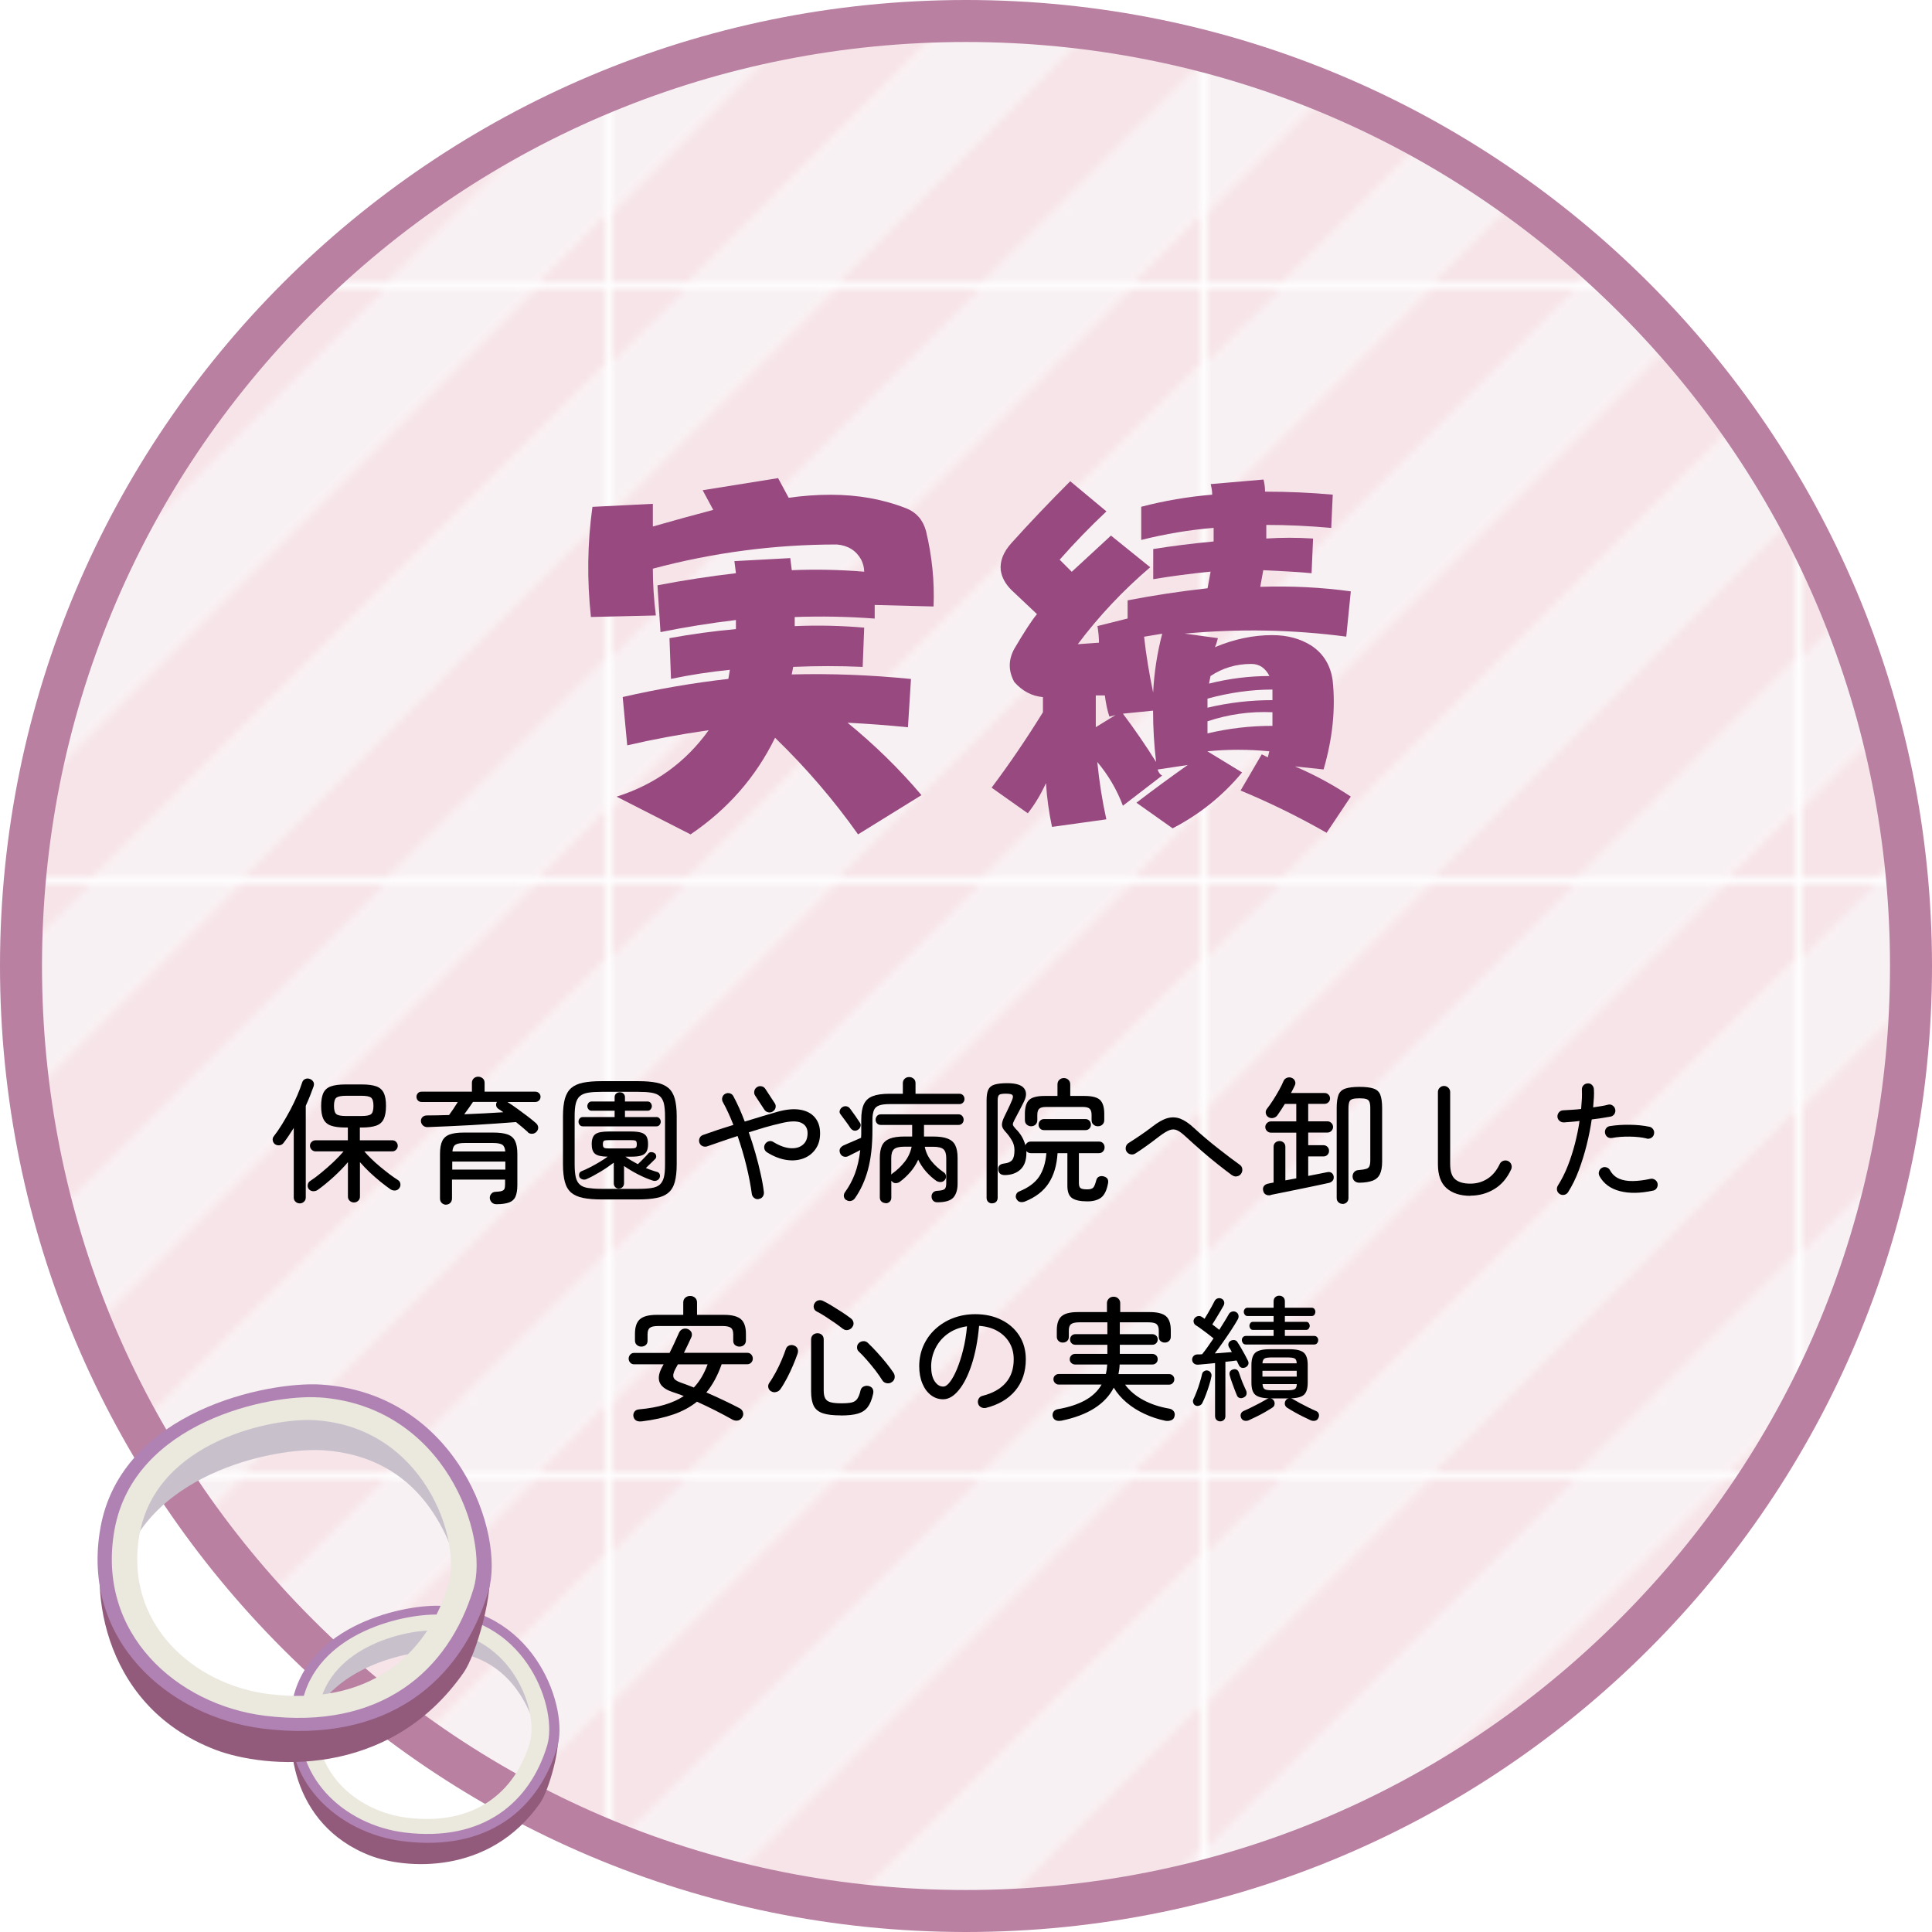
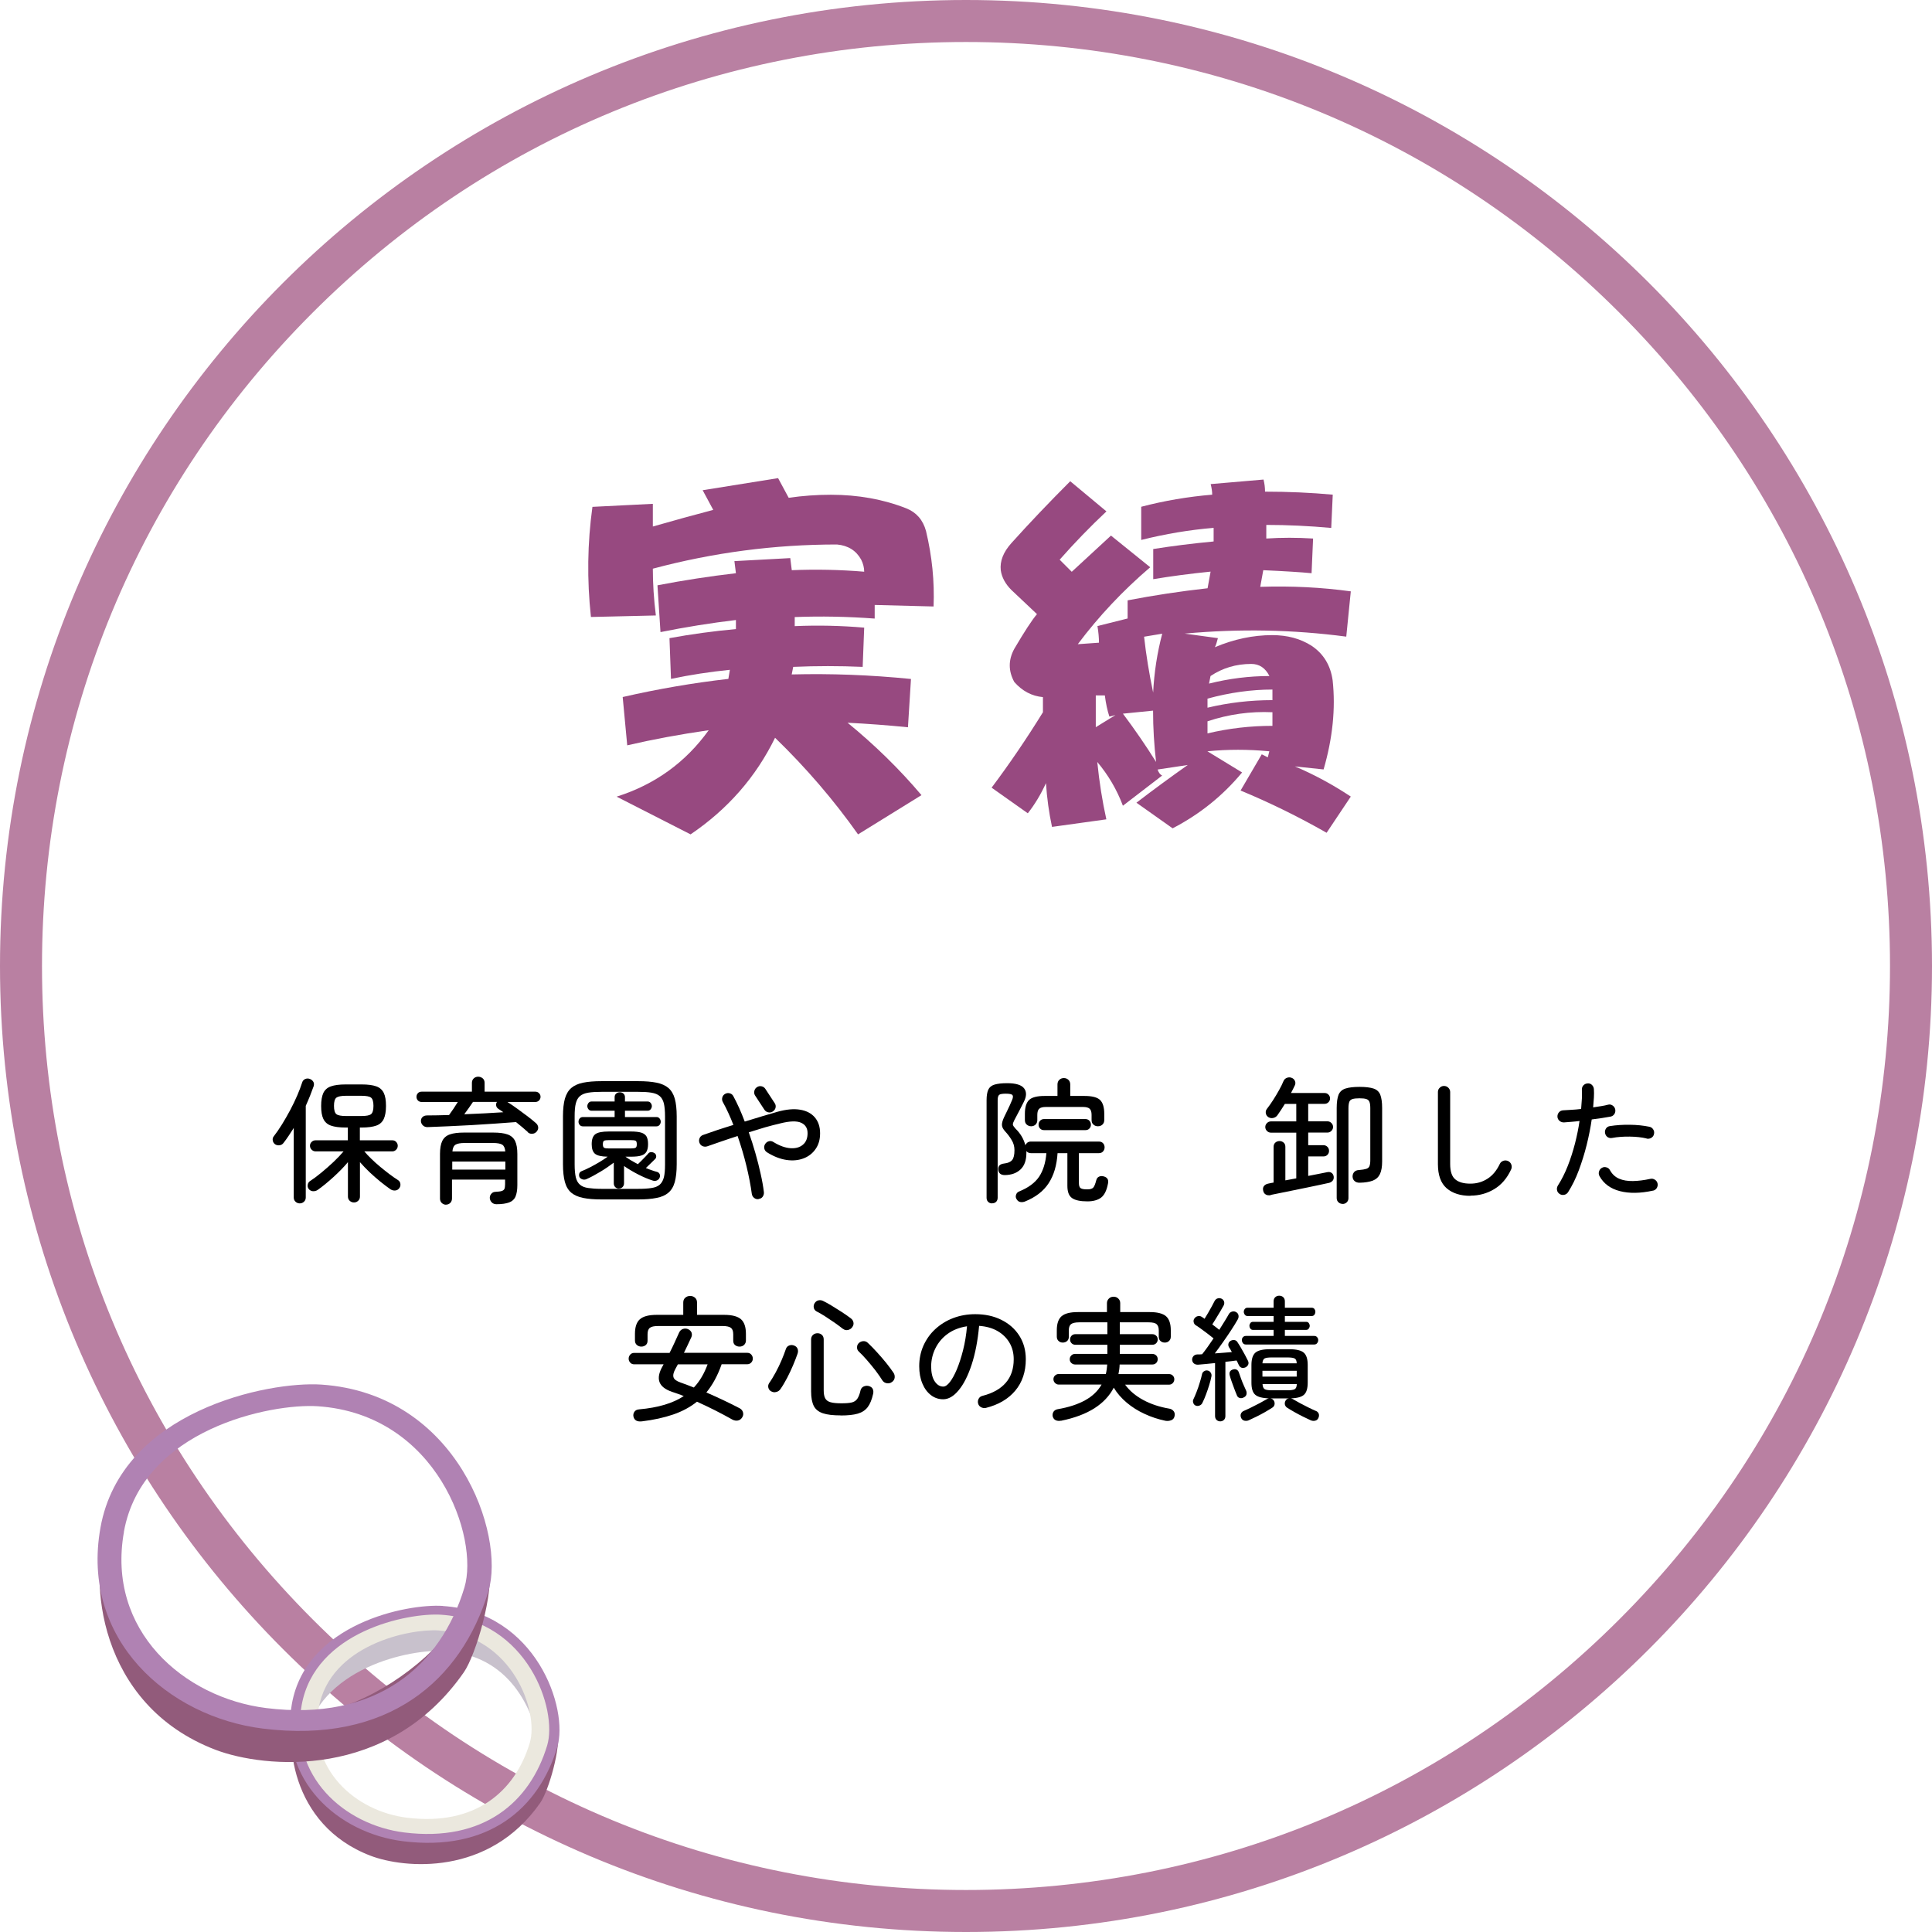
<svg xmlns="http://www.w3.org/2000/svg" id="_レイヤー_2" width="230" height="230" viewBox="0 0 230 230">
  <defs>
    <style>.cls-1{fill:#ebe8de;}.cls-2{fill:#974980;}.cls-3{fill:#fff;}.cls-4{fill:#925b7b;}.cls-5{fill:#eec9d1;}.cls-6{fill:#c8c1cc;}.cls-7{fill:url(#_新規パターンスウォッチ12);opacity:.5;}.cls-8{fill:#b980a2;}.cls-9{fill:none;}.cls-10{fill:#b082b3;}.cls-11{fill:#f2e4e8;}</style>
    <pattern id="_新規パターンスウォッチ12" x="0" y="0" width="76.38" height="76.38" patternTransform="translate(-1414.72 -3224.17) scale(.92)" patternUnits="userSpaceOnUse" viewBox="0 0 76.38 76.38">
      <g>
        <rect class="cls-9" width="76.38" height="76.38" />
        <g>
          <polygon class="cls-11" points="-29.27 57.9 -38.81 48.36 48.36 -38.82 57.91 -29.27 -29.27 57.9" />
          <polygon class="cls-11" points="-10.17 77 -19.72 67.45 67.46 -19.73 77.01 -10.18 -10.17 77" />
          <polygon class="cls-11" points="8.92 96.1 -.63 86.55 86.56 -.63 96.1 8.92 8.92 96.1" />
          <polygon class="cls-11" points="28.01 115.19 18.47 105.64 105.65 18.46 115.2 28.01 28.01 115.19" />
        </g>
        <g>
          <polygon class="cls-5" points="-38.81 48.36 -48.36 38.81 38.82 -48.37 48.36 -38.82 -38.81 48.36" />
          <polygon class="cls-5" points="-19.72 67.45 -29.27 57.9 57.91 -29.27 67.46 -19.73 -19.72 67.45" />
          <polygon class="cls-5" points="-.63 86.55 -10.17 77 77.01 -10.18 86.56 -.63 -.63 86.55" />
          <polygon class="cls-5" points="18.47 105.64 8.92 96.1 96.1 8.92 105.65 18.46 18.47 105.64" />
          <polygon class="cls-5" points="37.56 124.74 28.01 115.19 115.2 28.01 124.74 37.56 37.56 124.74" />
        </g>
      </g>
    </pattern>
  </defs>
  <g id="_コンテンツ">
    <g>
      <g>
        <circle class="cls-3" cx="115" cy="115" r="115" />
        <g>
-           <circle class="cls-7" cx="115" cy="115" r="112.5" />
          <path class="cls-8" d="M115,5c29.38,0,57.01,11.44,77.78,32.22,20.78,20.78,32.22,48.4,32.22,77.78s-11.44,57.01-32.22,77.78c-20.78,20.78-48.4,32.22-77.78,32.22s-57.01-11.44-77.78-32.22S5,144.38,5,115,16.44,57.99,37.22,37.22C57.99,16.44,85.62,5,115,5M115,0C51.49,0,0,51.49,0,115s51.49,115,115,115,115-51.49,115-115S178.51,0,115,0h0Z" />
        </g>
      </g>
      <g>
        <g>
          <path d="M35.68,143.26c-.19,0-.36-.07-.5-.2-.14-.13-.21-.3-.21-.49v-8.29c-.2,.32-.41,.63-.61,.94-.2,.3-.41,.59-.62,.86-.12,.15-.27,.24-.46,.26-.19,.03-.37-.01-.54-.12-.15-.12-.24-.27-.27-.45-.03-.18,0-.34,.11-.48,.33-.42,.66-.9,1-1.45s.66-1.12,.98-1.71c.31-.59,.59-1.17,.83-1.73,.24-.56,.43-1.06,.57-1.5,.06-.21,.18-.36,.36-.44,.18-.08,.36-.09,.55-.02,.18,.06,.32,.17,.42,.33,.1,.15,.11,.33,.05,.54-.13,.36-.27,.74-.43,1.14-.16,.4-.33,.79-.51,1.2v10.91c0,.2-.07,.37-.21,.5s-.3,.2-.5,.2Zm6.46-.11c-.2,0-.37-.07-.51-.2-.14-.13-.21-.3-.21-.5v-4.1c-.49,.59-1.07,1.18-1.73,1.78-.66,.6-1.29,1.12-1.89,1.54-.17,.11-.36,.15-.56,.14-.2-.02-.37-.11-.5-.28-.11-.16-.14-.33-.1-.52,.04-.19,.14-.33,.29-.42,.41-.27,.86-.6,1.35-1.01s.98-.83,1.45-1.28c.47-.45,.86-.86,1.17-1.23h-3.33c-.18,0-.34-.07-.47-.2-.13-.13-.2-.29-.2-.47s.07-.34,.2-.46c.13-.13,.29-.19,.47-.19h3.84v-1.52h-.27c-.75,0-1.33-.08-1.75-.23-.42-.15-.72-.42-.9-.8-.18-.38-.26-.89-.26-1.54s.09-1.16,.26-1.54c.18-.37,.47-.64,.9-.79,.42-.15,1-.23,1.75-.23h1.92c.75,0,1.33,.08,1.74,.23,.42,.15,.71,.42,.89,.79,.18,.37,.26,.89,.26,1.54s-.09,1.17-.26,1.54c-.18,.38-.47,.65-.89,.8-.42,.15-1,.23-1.74,.23h-.22v1.52h3.86c.18,0,.34,.06,.46,.19s.19,.28,.19,.46-.06,.34-.19,.47-.28,.2-.46,.2h-3.33c.23,.28,.52,.58,.85,.9,.33,.32,.68,.64,1.06,.95,.38,.31,.75,.61,1.11,.88,.36,.27,.69,.5,.98,.68,.16,.1,.26,.24,.29,.43,.03,.19,0,.36-.11,.51-.11,.17-.26,.27-.46,.3-.2,.03-.39-.01-.58-.12-.37-.26-.78-.56-1.22-.92s-.88-.74-1.3-1.14c-.42-.4-.8-.8-1.14-1.19v4.1c0,.2-.07,.37-.21,.5-.14,.13-.3,.2-.5,.2Zm-.94-10.29h1.82c.58,0,.96-.07,1.15-.22,.19-.15,.29-.48,.29-.99s-.1-.83-.29-.98c-.19-.15-.58-.22-1.15-.22h-1.82c-.58,0-.96,.08-1.15,.22-.19,.15-.29,.47-.29,.98s.1,.84,.29,.99c.19,.15,.58,.22,1.15,.22Z" />
          <path d="M62.85,134.78c-.38-.35-.86-.75-1.42-1.2-.73,.05-1.54,.11-2.45,.18-.91,.06-1.84,.12-2.81,.18-.97,.05-1.9,.1-2.82,.14-.91,.04-1.74,.07-2.47,.1-.2,0-.38-.06-.52-.19-.14-.13-.23-.29-.25-.5-.01-.2,.05-.37,.18-.5,.13-.13,.32-.2,.55-.2,.79,0,1.66-.02,2.62-.05,.17-.23,.35-.49,.54-.77,.19-.28,.35-.54,.5-.78h-4.29c-.19,0-.34-.06-.46-.18-.11-.12-.17-.27-.17-.44s.06-.31,.17-.43c.11-.12,.26-.18,.46-.18h5.97v-1.04c0-.22,.07-.4,.22-.54s.33-.2,.53-.2,.39,.07,.54,.2c.15,.13,.22,.31,.22,.54v1.04h6.03c.18,0,.33,.06,.45,.18,.12,.12,.18,.26,.18,.43s-.06,.32-.18,.44c-.12,.12-.27,.18-.45,.18h-3.31c.37,.23,.77,.51,1.2,.82,.43,.31,.84,.61,1.23,.91,.39,.3,.72,.57,.98,.8,.15,.14,.23,.3,.25,.48,.02,.18-.05,.35-.18,.51-.14,.16-.31,.25-.52,.26-.21,.02-.39-.04-.54-.18Zm-9.73,8.64c-.2,0-.38-.07-.52-.2-.14-.13-.22-.31-.22-.54v-5.3c0-.66,.09-1.18,.27-1.55,.18-.37,.48-.63,.9-.78,.42-.15,.99-.22,1.7-.22h3.47c.71,0,1.28,.07,1.7,.22,.42,.15,.72,.41,.9,.78,.18,.37,.27,.89,.27,1.55v3.71c0,.58-.08,1.03-.22,1.36s-.4,.57-.76,.7-.86,.21-1.5,.21c-.23,0-.42-.07-.56-.21s-.22-.31-.24-.51c-.01-.18,.04-.35,.16-.5s.27-.24,.46-.25c.36-.02,.63-.05,.79-.1s.27-.13,.33-.25c.05-.12,.08-.31,.08-.55v-.56h-6.32v2.24c0,.22-.07,.4-.21,.54-.14,.13-.31,.2-.51,.2Zm.72-4.18h6.32v-.96h-6.32v.96Zm.02-2.16h6.29c-.03-.41-.15-.67-.36-.81-.21-.13-.57-.2-1.1-.2h-3.36c-.52,0-.89,.07-1.1,.2-.21,.13-.34,.4-.37,.81Zm1.41-4.43c.82-.03,1.63-.07,2.43-.11,.8-.04,1.54-.09,2.22-.13-.11-.07-.21-.15-.31-.22-.1-.07-.2-.13-.28-.18-.15-.11-.24-.24-.26-.39-.03-.15,0-.3,.09-.44h-2.85c-.14,.21-.3,.45-.49,.71-.19,.26-.37,.51-.55,.76Z" />
          <path d="M71.6,142.79c-.86,0-1.59-.06-2.18-.18-.59-.12-1.06-.33-1.41-.62-.35-.3-.61-.72-.76-1.27-.15-.55-.23-1.26-.23-2.12v-5.7c0-.86,.08-1.57,.23-2.11,.16-.54,.41-.97,.76-1.27,.35-.3,.82-.51,1.41-.63,.59-.12,1.31-.18,2.18-.18h4.38c.86,0,1.59,.06,2.18,.18,.59,.12,1.06,.33,1.41,.63,.35,.3,.61,.73,.76,1.27s.23,1.25,.23,2.11v5.7c0,.86-.08,1.57-.23,2.12s-.41,.97-.76,1.27c-.35,.3-.82,.51-1.41,.62-.59,.12-1.31,.18-2.18,.18h-4.38Zm0-1.26h4.38c.63,0,1.15-.03,1.57-.1,.42-.06,.74-.19,.98-.39,.23-.2,.4-.49,.5-.87,.1-.38,.14-.9,.14-1.54v-5.74c0-.64-.05-1.15-.14-1.54-.1-.38-.26-.67-.5-.87-.23-.2-.56-.33-.98-.4-.42-.07-.94-.1-1.57-.1h-4.38c-.63,0-1.15,.03-1.57,.1s-.74,.2-.98,.4c-.24,.2-.4,.49-.5,.87-.1,.38-.14,.9-.14,1.54v5.74c0,.64,.05,1.15,.14,1.54,.1,.38,.26,.67,.5,.87,.23,.2,.56,.33,.98,.39s.94,.1,1.57,.1Zm-2.21-7.44c-.16,0-.29-.06-.38-.17-.09-.11-.14-.24-.14-.38,0-.15,.05-.28,.14-.39,.09-.11,.22-.17,.38-.17h3.78v-.75h-2.75c-.15,0-.27-.06-.36-.17-.09-.11-.14-.24-.14-.38s.05-.26,.14-.38c.09-.11,.21-.17,.36-.17h2.75v-.51c0-.18,.06-.33,.18-.43,.12-.11,.27-.16,.44-.16s.31,.05,.43,.16c.12,.11,.18,.25,.18,.43v.51h2.7c.15,0,.27,.06,.36,.17,.09,.11,.14,.24,.14,.38s-.05,.26-.14,.38c-.09,.11-.21,.17-.36,.17h-2.7v.75h3.76c.15,0,.27,.06,.36,.17,.09,.11,.14,.24,.14,.39,0,.14-.05,.26-.14,.38-.09,.11-.21,.17-.36,.17h-8.77Zm4.29,7.41c-.17,0-.32-.06-.43-.17s-.18-.26-.18-.46v-2.46c-.47,.36-1.01,.73-1.61,1.09-.6,.36-1.15,.66-1.66,.88-.15,.06-.3,.07-.46,.02-.16-.05-.28-.14-.35-.26-.06-.14-.07-.28-.03-.42,.04-.14,.14-.24,.29-.3,.3-.12,.63-.27,1-.46,.37-.19,.73-.39,1.1-.61,.36-.22,.69-.43,.99-.65-.75-.01-1.25-.13-1.51-.35s-.39-.6-.39-1.14c0-.57,.14-.96,.42-1.18,.28-.22,.83-.33,1.64-.33h2.58c.55,0,.98,.05,1.27,.14,.29,.09,.5,.25,.62,.46,.12,.22,.18,.52,.18,.9s-.06,.67-.18,.89c-.12,.22-.32,.38-.62,.47-.29,.1-.72,.14-1.27,.14h-.62c.21,.16,.45,.31,.7,.46s.52,.29,.78,.43c.13-.12,.27-.26,.43-.42s.31-.31,.45-.46,.25-.26,.32-.34c.08-.13,.2-.2,.34-.21,.14-.01,.28,.02,.41,.1,.12,.06,.19,.17,.22,.3s0,.27-.08,.38c-.14,.14-.32,.31-.54,.53-.22,.21-.42,.41-.6,.58,.23,.1,.46,.18,.69,.26,.22,.08,.44,.15,.64,.2,.15,.04,.25,.13,.31,.26s.06,.27,0,.42c-.06,.16-.17,.27-.33,.34-.15,.06-.31,.07-.47,.02-.57-.18-1.16-.43-1.78-.75-.62-.32-1.17-.65-1.66-.99v2.05c0,.19-.06,.34-.18,.46s-.27,.17-.45,.17Zm-1.18-4.78h2.58c.29,0,.48-.03,.58-.08s.15-.19,.15-.42c0-.23-.05-.38-.15-.42-.1-.05-.3-.07-.58-.07h-2.58c-.29,0-.48,.02-.58,.07-.1,.05-.15,.19-.15,.42s.05,.36,.15,.42,.3,.08,.58,.08Z" />
          <path d="M90.32,142.75c-.2,.03-.38-.01-.54-.14-.16-.12-.25-.29-.28-.49-.13-.98-.34-2.07-.63-3.28-.29-1.21-.65-2.41-1.06-3.6-.66,.21-1.3,.43-1.92,.64-.62,.21-1.18,.41-1.7,.59-.19,.06-.38,.05-.56-.03-.18-.08-.3-.22-.37-.42-.06-.18-.05-.36,.03-.54,.08-.18,.22-.3,.42-.37,.5-.18,1.06-.37,1.68-.58,.62-.2,1.26-.41,1.92-.61-.19-.49-.39-.97-.6-1.42-.21-.46-.43-.9-.66-1.31-.1-.18-.11-.37-.06-.55s.17-.33,.34-.42c.18-.1,.37-.12,.56-.06,.19,.05,.33,.17,.42,.35,.23,.43,.46,.89,.69,1.4s.44,1.04,.66,1.61c.72-.22,1.42-.44,2.1-.64s1.27-.38,1.81-.53c1.05-.29,1.94-.37,2.7-.24s1.33,.44,1.74,.92c.41,.49,.62,1.11,.62,1.88s-.18,1.36-.53,1.87c-.35,.51-.83,.89-1.43,1.12-.6,.23-1.28,.3-2.03,.19-.75-.11-1.53-.41-2.33-.91-.17-.11-.28-.26-.32-.45-.04-.19-.01-.37,.1-.54,.11-.17,.26-.28,.45-.33,.19-.05,.37-.01,.54,.1,.74,.45,1.41,.69,2.03,.73,.62,.04,1.11-.1,1.48-.42,.37-.31,.55-.77,.55-1.37s-.26-1.01-.77-1.24c-.51-.23-1.33-.21-2.45,.07-.57,.13-1.17,.29-1.82,.47-.65,.19-1.3,.39-1.96,.6,.29,.81,.55,1.64,.79,2.48,.24,.84,.45,1.66,.62,2.45,.18,.79,.31,1.52,.39,2.19,.02,.2-.03,.38-.14,.54s-.28,.25-.48,.27Zm1.68-10.43c-.17,.11-.35,.14-.54,.1-.19-.04-.35-.14-.46-.31l-1.1-1.68c-.11-.16-.14-.34-.1-.54,.04-.2,.14-.35,.31-.46,.17-.12,.35-.15,.55-.11,.2,.04,.35,.15,.46,.32l1.1,1.68c.12,.17,.15,.35,.11,.54-.04,.19-.15,.34-.32,.45Z" />
-           <path d="M100.74,142.87c-.17-.12-.26-.27-.28-.45-.02-.18,.03-.35,.14-.5,.48-.66,.87-1.39,1.18-2.2,.3-.81,.51-1.74,.63-2.81-.23,.13-.48,.26-.74,.38l-.67,.34c-.19,.1-.38,.11-.58,.05-.19-.06-.33-.2-.42-.42-.07-.21-.07-.4,.02-.55s.23-.27,.42-.36c.16-.07,.37-.17,.62-.27,.25-.11,.51-.22,.77-.33,.26-.11,.49-.21,.68-.3,0-.15,.02-.3,.02-.45v-1.7c0-.78,.1-1.39,.31-1.84,.21-.45,.55-.77,1.04-.96s1.14-.29,1.98-.29h1.62v-1.25c0-.22,.07-.4,.22-.54s.33-.2,.53-.2,.39,.07,.54,.2,.22,.31,.22,.54v1.25h5.22c.18,0,.33,.06,.44,.18,.11,.12,.17,.27,.17,.44s-.06,.31-.17,.43c-.11,.12-.26,.18-.44,.18h-8.29c-.54,0-.96,.05-1.26,.16-.3,.11-.51,.29-.62,.56s-.18,.65-.18,1.14v1.28c0,1.8-.18,3.36-.53,4.66-.35,1.31-.88,2.45-1.57,3.43-.12,.16-.28,.26-.47,.3-.2,.04-.38,0-.55-.12Zm1.36-8.35c-.17,.1-.33,.11-.49,.06-.16-.06-.28-.16-.38-.31-.14-.22-.33-.49-.56-.8-.23-.31-.44-.58-.61-.82-.12-.15-.14-.31-.08-.47,.06-.17,.17-.3,.32-.39,.17-.1,.34-.12,.5-.08,.17,.04,.31,.14,.42,.3,.18,.25,.38,.52,.6,.83,.22,.31,.4,.58,.54,.8,.11,.15,.13,.31,.07,.49-.06,.18-.17,.31-.34,.39Zm3.31,8.7c-.18,0-.34-.06-.47-.18-.13-.12-.2-.29-.2-.49v-4.69c0-.63,.09-1.13,.27-1.5,.18-.37,.49-.64,.92-.81,.43-.17,1.02-.25,1.75-.25h.91v-1.38h-3.74c-.18,0-.33-.06-.44-.18s-.17-.27-.17-.44,.06-.32,.17-.45c.11-.13,.26-.19,.44-.19h9.26c.18,0,.33,.06,.44,.19,.11,.13,.17,.28,.17,.45s-.06,.32-.17,.44c-.11,.12-.26,.18-.44,.18h-4.11v1.38h1.06c.75,0,1.33,.08,1.76,.25s.73,.43,.91,.81c.18,.37,.27,.87,.27,1.5v3.06c0,.71-.17,1.26-.5,1.64-.34,.38-.97,.57-1.91,.57-.2,0-.37-.06-.49-.18s-.19-.28-.2-.47,.04-.36,.17-.5c.12-.14,.3-.21,.52-.22,.44-.02,.72-.09,.86-.2,.13-.11,.2-.34,.2-.7v-2.99c0-.5-.11-.85-.33-1.05-.22-.2-.63-.3-1.24-.3h-.99c.13,.65,.4,1.23,.82,1.74s.9,.94,1.44,1.3c.15,.1,.24,.23,.26,.42,.03,.18-.01,.34-.12,.48-.13,.16-.29,.25-.48,.26-.19,.01-.37-.04-.54-.14-.44-.31-.85-.68-1.22-1.1-.38-.43-.69-.9-.94-1.42-.23,.52-.54,1.01-.92,1.45-.38,.44-.79,.83-1.24,1.16-.15,.12-.32,.18-.52,.18s-.35-.08-.47-.24l-.05-.05v2.02c0,.2-.07,.37-.2,.49-.13,.12-.3,.18-.49,.18Zm.69-3.38c.03-.05,.07-.1,.13-.13,.57-.41,1.06-.87,1.47-1.4,.42-.53,.69-1.13,.83-1.8h-.86c-.61,0-1.02,.1-1.24,.3-.22,.2-.33,.55-.33,1.05v1.98Z" />
          <path d="M118.1,143.26c-.18,0-.34-.06-.46-.18-.13-.12-.19-.29-.19-.49v-11.62c0-.53,.07-.95,.2-1.24,.13-.29,.38-.5,.74-.61s.86-.17,1.51-.17c1.04,0,1.71,.21,2.02,.62s.3,.95-.04,1.61c-.16,.32-.34,.67-.54,1.06-.2,.38-.39,.75-.58,1.1-.13,.25-.19,.42-.18,.54,.01,.11,.12,.27,.32,.49,.28,.27,.52,.57,.72,.9s.35,.7,.45,1.08c.04-.13,.12-.23,.23-.32,.11-.08,.25-.13,.41-.13h8.11c.21,0,.38,.07,.5,.2s.18,.3,.18,.49c0,.18-.06,.34-.18,.48-.12,.14-.29,.21-.5,.21h-2.38v3.55c0,.32,.07,.53,.21,.62,.14,.1,.41,.14,.8,.14,.34,0,.57-.07,.7-.21s.24-.43,.36-.88c.05-.21,.17-.36,.34-.43,.17-.07,.36-.08,.56-.02,.42,.12,.58,.39,.5,.82-.15,.82-.42,1.38-.81,1.69-.39,.3-.94,.46-1.65,.46-.84,0-1.45-.13-1.82-.39-.38-.26-.56-.75-.56-1.46v-3.89h-1.17c-.09,1.44-.44,2.63-1.06,3.58-.62,.95-1.56,1.67-2.83,2.18-.19,.07-.38,.09-.57,.05-.19-.04-.33-.17-.44-.37-.09-.16-.1-.33-.03-.51,.06-.18,.19-.31,.38-.38,1.08-.44,1.86-1.02,2.35-1.74,.48-.72,.78-1.66,.87-2.81h-1.84c-.12,0-.22-.02-.32-.07s-.17-.11-.22-.18v.22c0,.87-.23,1.53-.7,1.97-.47,.44-1.09,.66-1.86,.67-.47,0-.73-.2-.79-.61-.05-.46,.19-.71,.72-.77,.45-.05,.76-.19,.94-.42,.18-.22,.27-.61,.27-1.17,0-.44-.11-.84-.34-1.21-.22-.37-.47-.7-.75-1-.26-.28-.39-.53-.4-.77-.01-.23,.07-.54,.24-.91,.09-.18,.19-.4,.32-.66,.13-.26,.25-.52,.37-.78,.12-.26,.21-.47,.27-.62,.12-.28,.14-.47,.06-.59-.08-.12-.35-.18-.81-.18-.41,0-.67,.05-.78,.14-.12,.1-.18,.31-.18,.66v11.58c0,.2-.06,.37-.18,.49-.12,.12-.28,.18-.47,.18Zm4.66-9.18c-.2,0-.38-.07-.53-.2-.15-.13-.22-.31-.22-.54v-.74c0-.78,.17-1.33,.5-1.65,.33-.32,.95-.48,1.86-.48h1.52v-1.36c0-.23,.07-.42,.22-.56,.15-.14,.33-.21,.54-.21s.39,.07,.54,.21c.15,.14,.22,.33,.22,.56v1.36h1.68c.92,0,1.54,.16,1.87,.48s.5,.87,.5,1.65v.74c0,.22-.07,.4-.22,.54-.14,.13-.32,.2-.54,.2s-.38-.07-.53-.2c-.15-.13-.22-.31-.22-.54v-.61c0-.34-.07-.58-.22-.73-.14-.14-.42-.22-.82-.22h-4.37c-.41,0-.68,.07-.83,.22-.15,.14-.22,.39-.22,.73v.61c0,.22-.07,.4-.21,.54-.14,.13-.32,.2-.52,.2Zm1.54,.46c-.2,0-.36-.06-.48-.19s-.18-.28-.18-.46,.06-.34,.18-.47,.28-.2,.48-.2h4.91c.2,0,.36,.07,.48,.2,.12,.13,.18,.29,.18,.47s-.06,.34-.18,.46c-.12,.13-.28,.19-.48,.19h-4.91Z" />
-           <path d="M146.67,139.91c-.52-.38-1.1-.83-1.73-1.33-.63-.5-1.27-1.03-1.91-1.59s-1.26-1.11-1.83-1.64c-.42-.39-.77-.66-1.06-.79-.29-.13-.6-.14-.91-.02-.32,.12-.71,.36-1.19,.72-.51,.39-1.01,.77-1.5,1.12s-.95,.67-1.38,.94c-.17,.11-.36,.14-.56,.1-.2-.04-.36-.15-.48-.32-.11-.18-.14-.37-.09-.57s.16-.35,.33-.46c.41-.26,.86-.55,1.36-.89,.5-.34,.99-.69,1.47-1.06,.65-.51,1.24-.85,1.77-1,.53-.15,1.05-.13,1.56,.06,.51,.2,1.07,.58,1.66,1.14,.42,.38,.86,.78,1.34,1.18,.48,.41,.96,.8,1.46,1.19,.49,.39,.96,.75,1.41,1.09,.45,.34,.84,.63,1.18,.87,.18,.12,.29,.28,.32,.5,.03,.21-.02,.41-.14,.58-.12,.17-.28,.27-.49,.31-.21,.04-.4,0-.58-.14Z" />
          <path d="M151.28,142.28c-.24,.04-.43,.02-.6-.08-.17-.1-.27-.26-.31-.5-.04-.21,0-.39,.12-.53,.12-.14,.3-.23,.52-.27,.08-.02,.18-.04,.28-.06s.21-.03,.33-.06v-4.26c0-.21,.07-.38,.21-.5s.3-.18,.5-.18c.18,0,.34,.06,.48,.18s.21,.29,.21,.5v4l1.3-.24v-5.44h-3.02c-.18,0-.34-.07-.47-.2-.13-.13-.2-.29-.2-.47s.07-.34,.2-.47c.13-.13,.29-.2,.47-.2h3.02v-2.08h-1.36c-.31,.5-.6,.95-.88,1.34-.12,.17-.28,.28-.5,.33-.21,.05-.41,.01-.59-.1-.17-.12-.27-.27-.3-.47s.02-.37,.14-.52c.22-.28,.46-.62,.72-1.02s.5-.81,.73-1.22,.4-.77,.52-1.06c.08-.19,.22-.32,.41-.39,.19-.07,.37-.07,.55,0,.19,.07,.33,.2,.4,.38,.08,.18,.07,.35-.02,.54-.06,.14-.13,.28-.21,.43s-.15,.3-.24,.46h4c.18,0,.34,.06,.46,.19,.13,.13,.19,.28,.19,.46,0,.17-.06,.32-.19,.45-.13,.13-.28,.19-.46,.19h-1.95v2.08h2.29c.18,0,.34,.07,.47,.2,.13,.13,.2,.29,.2,.47s-.07,.34-.2,.47c-.13,.13-.29,.2-.47,.2h-2.29v1.5h1.81c.19,0,.35,.07,.48,.2,.13,.13,.19,.29,.19,.47,0,.19-.06,.35-.19,.48s-.29,.19-.48,.19h-1.81v2.32c.49-.1,.93-.18,1.33-.26s.69-.14,.9-.18c.21-.05,.39-.03,.53,.06,.14,.09,.23,.23,.27,.42,.03,.2,0,.37-.1,.5-.1,.13-.24,.23-.42,.28-.29,.06-.66,.14-1.11,.24-.45,.1-.95,.2-1.48,.31-.53,.11-1.07,.22-1.61,.33-.54,.11-1.05,.21-1.53,.31-.48,.1-.89,.18-1.23,.25Zm8.56,1.04c-.19,0-.36-.06-.5-.19-.14-.13-.21-.3-.21-.51v-10.72c0-.68,.08-1.21,.22-1.57,.15-.36,.42-.61,.82-.74,.39-.13,.96-.2,1.68-.2s1.28,.07,1.67,.2c.39,.13,.66,.38,.8,.74,.14,.36,.22,.89,.22,1.57v6.38c0,.63-.09,1.13-.26,1.49-.17,.36-.45,.62-.85,.78-.4,.15-.92,.24-1.58,.25-.24,0-.43-.06-.58-.19-.16-.13-.24-.31-.25-.54,0-.21,.06-.39,.19-.54s.32-.23,.58-.24c.38-.03,.67-.08,.86-.14,.19-.06,.32-.17,.38-.32,.06-.15,.1-.38,.1-.68v-6.21c0-.34-.03-.59-.1-.76-.06-.17-.19-.28-.37-.34-.18-.06-.45-.09-.82-.09s-.64,.03-.83,.09c-.19,.06-.32,.17-.38,.34-.06,.17-.1,.42-.1,.76v10.69c0,.21-.07,.38-.21,.51-.14,.13-.3,.19-.5,.19Z" />
          <path d="M175.04,142.36c-1.18,0-2.12-.3-2.82-.9-.69-.6-1.04-1.56-1.04-2.88v-8.58c0-.2,.07-.37,.22-.51,.14-.14,.31-.21,.5-.21,.2,0,.38,.07,.52,.21s.22,.31,.22,.51v8.58c0,.89,.21,1.5,.62,1.83,.41,.34,1,.5,1.78,.5s1.44-.2,2.05-.59c.61-.39,1.09-.98,1.46-1.76,.08-.18,.23-.3,.42-.37s.39-.05,.57,.03c.18,.09,.31,.23,.38,.42s.06,.39-.02,.57c-.48,1.05-1.15,1.83-2.01,2.35s-1.81,.78-2.84,.78Z" />
          <path d="M185.67,142.14c-.17-.12-.28-.27-.31-.46-.04-.19,0-.37,.1-.54,.45-.7,.84-1.48,1.18-2.34,.34-.86,.62-1.75,.86-2.67,.23-.92,.42-1.82,.54-2.68-.33,.04-.65,.08-.96,.1-.31,.03-.6,.05-.88,.07-.2,.01-.38-.05-.54-.18-.15-.13-.24-.3-.25-.49-.01-.2,.05-.38,.18-.53s.29-.23,.5-.24c.3-.02,.63-.04,1-.06,.37-.02,.75-.05,1.14-.1,.04-.44,.07-.85,.09-1.23,.02-.38,.01-.74,0-1.06-.01-.2,.05-.38,.18-.52,.13-.14,.3-.22,.5-.23,.2-.02,.38,.04,.52,.18,.14,.14,.22,.31,.23,.51,.02,.3,.02,.63,0,.99-.02,.36-.05,.75-.09,1.17,.34-.05,.66-.1,.97-.15,.3-.05,.57-.1,.81-.17,.19-.05,.37-.02,.54,.1s.27,.27,.31,.46c.04,.2,0,.39-.1,.55-.11,.17-.26,.27-.46,.31-.3,.05-.64,.11-1.02,.17-.38,.06-.79,.11-1.22,.17-.14,.97-.34,1.98-.6,3.03-.26,1.05-.58,2.06-.94,3.03s-.79,1.83-1.27,2.59c-.11,.17-.26,.28-.46,.32s-.38,.01-.55-.1Zm11.12-.4c-1.51,.33-2.83,.35-3.95,.06-1.12-.29-1.93-.89-2.42-1.78-.1-.18-.12-.37-.06-.56s.17-.34,.34-.43c.17-.1,.35-.12,.54-.06,.19,.05,.34,.17,.43,.35,.26,.47,.62,.8,1.08,1s1.01,.29,1.65,.28c.63-.01,1.33-.1,2.07-.26,.19-.04,.37-.01,.54,.1s.28,.26,.32,.46c.04,.19,0,.37-.1,.54-.11,.17-.26,.27-.46,.31Zm-.77-6.21c-.59-.14-1.26-.21-2.01-.22s-1.45,.04-2.09,.16c-.2,.04-.38,0-.54-.1-.16-.11-.26-.27-.3-.47-.04-.19,0-.37,.1-.54,.11-.17,.27-.27,.47-.3,.76-.12,1.55-.17,2.38-.16s1.61,.09,2.34,.24c.19,.04,.34,.15,.45,.33,.11,.18,.13,.36,.08,.55-.04,.19-.15,.34-.32,.44-.17,.1-.36,.13-.56,.09Z" />
          <path d="M76.39,169.21c-.55,.06-.88-.13-.98-.58-.04-.21,0-.4,.12-.57,.12-.17,.31-.26,.57-.28,2.25-.2,4.02-.73,5.3-1.58-.24-.1-.47-.19-.71-.27-.24-.09-.47-.17-.7-.24-.81-.28-1.3-.67-1.48-1.17-.18-.5-.06-1.12,.36-1.86l.13-.24h-3.5c-.2,0-.36-.07-.48-.21s-.18-.29-.18-.46c0-.18,.06-.34,.18-.48,.12-.14,.28-.21,.48-.21h4.21c.21-.41,.41-.82,.6-1.24s.37-.82,.54-1.19c.1-.21,.25-.35,.45-.42,.2-.07,.41-.06,.61,.02,.21,.1,.35,.24,.42,.42,.06,.19,.05,.37-.03,.55-.15,.32-.3,.63-.44,.94-.14,.31-.29,.61-.44,.91h7.55c.19,0,.35,.07,.47,.21,.12,.14,.18,.3,.18,.48,0,.17-.06,.33-.18,.46s-.28,.21-.47,.21h-3.06c-.47,1.34-1.08,2.46-1.82,3.36,.69,.3,1.38,.61,2.07,.94,.69,.33,1.33,.64,1.91,.95,.19,.11,.32,.26,.38,.47s.03,.41-.09,.6c-.13,.21-.3,.34-.52,.38-.22,.04-.43,0-.63-.1-.68-.38-1.38-.76-2.1-1.12-.71-.36-1.43-.7-2.14-1.02-.8,.64-1.74,1.15-2.82,1.52s-2.33,.65-3.74,.82Zm-.05-8.9c-.2,0-.38-.07-.53-.2-.15-.13-.22-.31-.22-.54v-.78c0-.8,.19-1.38,.58-1.73s1.06-.53,2.02-.53h3.15v-1.46c0-.25,.08-.44,.24-.58,.16-.14,.35-.21,.58-.21s.42,.07,.58,.21c.16,.14,.24,.33,.24,.58v1.46h3.22c.96,0,1.63,.18,2.02,.53s.58,.93,.58,1.73v.78c0,.22-.07,.4-.22,.54-.14,.13-.32,.2-.54,.2-.2,0-.38-.06-.53-.18-.15-.12-.22-.3-.22-.52v-.77c0-.36-.09-.62-.27-.76-.18-.14-.51-.22-.99-.22h-7.68c-.48,0-.81,.07-.99,.22-.18,.14-.27,.4-.27,.76v.77c0,.22-.07,.4-.22,.52-.14,.12-.32,.18-.54,.18Zm6.27,4.86c.35-.37,.66-.79,.93-1.25s.5-.96,.7-1.5h-3.54c-.04,.09-.09,.17-.14,.26s-.09,.17-.14,.26c-.24,.43-.32,.77-.24,1.02,.07,.25,.36,.46,.85,.63,.25,.09,.5,.18,.77,.28,.27,.1,.53,.21,.8,.31Z" />
          <path d="M91.81,165.64c-.18-.1-.29-.24-.34-.44s-.01-.38,.1-.55c.27-.38,.52-.81,.78-1.28s.48-.95,.69-1.43c.21-.49,.38-.94,.52-1.35,.07-.21,.21-.35,.41-.42s.39-.06,.58,.02c.19,.07,.33,.2,.4,.38,.07,.18,.07,.37,0,.58-.15,.43-.33,.89-.54,1.39-.21,.5-.45,1-.7,1.49-.26,.49-.52,.94-.8,1.34-.12,.17-.28,.29-.49,.34-.21,.06-.41,.04-.6-.07Zm8.27,2.86c-.9,0-1.6-.08-2.11-.25-.51-.17-.88-.46-1.09-.87-.21-.42-.32-.99-.32-1.73v-6.19c0-.22,.07-.4,.22-.54,.14-.13,.32-.2,.54-.2s.39,.07,.53,.2,.21,.31,.21,.54v6.05c0,.42,.06,.74,.18,.96s.33,.38,.63,.46c.3,.09,.74,.13,1.3,.13,.53,0,.94-.03,1.23-.1,.29-.07,.51-.22,.66-.44,.15-.22,.29-.56,.39-1.02,.06-.22,.2-.38,.41-.46s.41-.09,.62-.02c.21,.07,.36,.19,.43,.36,.07,.17,.08,.35,.03,.57-.15,.67-.36,1.19-.64,1.56-.28,.37-.67,.63-1.18,.78-.51,.15-1.19,.22-2.03,.22Zm.27-10.3c-.28-.22-.61-.47-.98-.73-.38-.26-.76-.51-1.14-.76-.38-.25-.73-.44-1.02-.59-.18-.1-.29-.24-.33-.44-.04-.2,0-.37,.09-.52,.11-.18,.25-.3,.44-.35,.19-.05,.38-.03,.57,.06,.31,.15,.66,.34,1.05,.58,.39,.24,.78,.49,1.18,.74,.39,.26,.75,.5,1.06,.74,.18,.13,.29,.29,.33,.49,.04,.2,0,.39-.14,.57-.11,.17-.27,.28-.5,.34-.22,.05-.42,.01-.59-.13Zm5.84,6.32c-.18,.14-.39,.19-.62,.15-.23-.04-.4-.15-.52-.33-.22-.36-.5-.75-.82-1.18-.33-.42-.66-.83-1.02-1.24-.35-.41-.68-.75-.99-1.04-.14-.14-.2-.31-.19-.5,0-.2,.08-.37,.22-.5,.15-.14,.33-.21,.54-.22s.39,.07,.54,.22c.36,.34,.73,.72,1.1,1.13,.37,.41,.73,.82,1.06,1.23,.33,.41,.61,.79,.85,1.14,.14,.19,.19,.39,.17,.61s-.13,.39-.31,.53Z" />
          <path d="M117.35,167.61c-.2,.04-.39,.01-.57-.09-.18-.1-.29-.25-.34-.44-.05-.2-.03-.39,.07-.57,.1-.18,.25-.29,.46-.34,1.22-.31,2.14-.83,2.77-1.56,.63-.73,.94-1.66,.94-2.79,0-.75-.17-1.41-.51-1.98-.34-.58-.82-1.04-1.43-1.39-.61-.35-1.34-.55-2.18-.61-.16,1.77-.46,3.31-.89,4.62s-.94,2.32-1.54,3.04c-.59,.72-1.21,1.08-1.85,1.08-.53,0-1.02-.16-1.45-.49-.43-.33-.77-.78-1.02-1.38-.25-.59-.38-1.28-.38-2.07,0-.87,.17-1.69,.5-2.44,.34-.75,.8-1.41,1.41-1.97s1.31-1,2.12-1.31c.81-.31,1.69-.47,2.64-.47,1.16,0,2.2,.22,3.1,.67,.91,.45,1.62,1.07,2.14,1.88,.52,.81,.78,1.75,.78,2.82,0,1.49-.42,2.74-1.26,3.74-.84,1-2.01,1.68-3.53,2.06Zm-5.06-2.54c.25,0,.51-.18,.79-.54,.28-.36,.56-.87,.83-1.51,.27-.65,.52-1.41,.74-2.28,.22-.87,.38-1.82,.47-2.85-.92,.14-1.69,.45-2.33,.92s-1.11,1.05-1.44,1.72c-.33,.67-.49,1.38-.5,2.11,0,.78,.14,1.38,.42,1.8,.28,.42,.62,.63,1.02,.63Z" />
          <path d="M126.31,169.13c-.23,.04-.44,.03-.62-.05s-.3-.23-.37-.46c-.04-.21,0-.4,.1-.56,.11-.16,.28-.26,.5-.3,1.3-.22,2.39-.58,3.26-1.06s1.52-1.1,1.96-1.87h-5.09c-.17,0-.32-.06-.45-.19-.13-.13-.19-.28-.19-.45s.06-.32,.19-.44,.28-.18,.45-.18h5.6c.04-.18,.08-.37,.1-.55,.03-.19,.04-.38,.06-.58h-3.82c-.17,0-.32-.06-.45-.18s-.19-.27-.19-.44c0-.18,.06-.33,.19-.46s.28-.18,.45-.18h3.84v-1.09h-3.82c-.17,0-.32-.06-.44-.18-.12-.12-.18-.27-.18-.44,0-.18,.06-.33,.18-.46,.12-.12,.27-.18,.44-.18h3.82v-1.41h-3.36c-.47,0-.79,.08-.97,.22-.18,.15-.26,.4-.26,.75v.77c0,.2-.07,.37-.21,.49s-.31,.18-.51,.18-.36-.06-.5-.19-.21-.3-.21-.51v-.77c0-.78,.19-1.33,.56-1.66,.37-.33,1.02-.5,1.94-.5h3.47v-1.07c0-.21,.08-.39,.23-.54s.34-.22,.57-.22c.21,0,.4,.07,.55,.22,.15,.14,.23,.32,.23,.54v1.07h3.52c.92,0,1.56,.17,1.94,.5,.37,.33,.56,.89,.56,1.66v.77c0,.21-.07,.38-.21,.51s-.3,.19-.5,.19c-.2,0-.37-.06-.51-.18-.14-.12-.21-.29-.21-.49v-.77c0-.35-.09-.6-.26-.75-.17-.15-.49-.22-.96-.22h-3.42v1.41h3.87c.18,0,.33,.06,.46,.18s.18,.27,.18,.46c0,.17-.06,.32-.18,.44s-.27,.18-.46,.18h-3.87v1.09h3.87c.18,0,.33,.06,.46,.18s.18,.27,.18,.46c0,.17-.06,.32-.18,.44s-.27,.18-.46,.18h-3.89c-.01,.38-.06,.76-.14,1.14h6.02c.18,0,.33,.06,.45,.18,.12,.12,.18,.27,.18,.44s-.06,.32-.18,.45c-.12,.13-.27,.19-.45,.19h-5.23c.53,.73,1.25,1.33,2.15,1.82,.9,.49,1.95,.84,3.14,1.04,.21,.04,.38,.15,.5,.31,.12,.17,.15,.35,.1,.57-.05,.26-.19,.42-.41,.5s-.45,.1-.68,.06c-.86-.18-1.69-.45-2.48-.82-.79-.36-1.5-.81-2.13-1.34-.63-.53-1.14-1.12-1.54-1.78-.5,.97-1.27,1.79-2.3,2.45-1.04,.66-2.36,1.16-3.98,1.49Z" />
          <path d="M145.27,169.21c-.17,0-.32-.06-.44-.17-.12-.11-.18-.27-.18-.47v-6.3c-.37,.04-.73,.08-1.08,.11-.35,.03-.65,.06-.92,.08-.2,.01-.37-.03-.5-.13-.13-.1-.21-.24-.23-.43-.01-.17,.04-.32,.15-.45s.27-.2,.47-.21c.09,0,.18,0,.27,0,.1,0,.2-.01,.3-.02,.41-.51,.86-1.14,1.36-1.89-.18-.15-.4-.32-.66-.52-.26-.2-.52-.39-.78-.58-.26-.19-.48-.35-.67-.46-.14-.08-.22-.21-.26-.38-.03-.17,0-.31,.1-.44,.11-.15,.25-.24,.42-.27,.17-.03,.33,0,.46,.1,.05,.03,.11,.07,.16,.1s.11,.08,.16,.12c.13-.2,.27-.44,.42-.7s.3-.53,.44-.78,.25-.46,.32-.61c.08-.16,.19-.27,.35-.33s.32-.05,.48,.02c.16,.07,.26,.19,.31,.34s.03,.31-.04,.46c-.11,.19-.24,.43-.4,.7s-.33,.55-.5,.83c-.17,.28-.33,.52-.46,.74,.15,.12,.3,.23,.45,.34,.15,.11,.28,.21,.38,.3,.23-.37,.45-.72,.65-1.04,.2-.32,.36-.6,.49-.83,.08-.15,.22-.25,.39-.3,.18-.05,.34-.02,.49,.07,.15,.09,.24,.21,.27,.38,.03,.17,0,.32-.08,.47-.21,.37-.47,.8-.78,1.27s-.63,.95-.98,1.44c-.34,.49-.67,.94-.98,1.35,.36-.02,.72-.05,1.06-.08,.35-.03,.67-.06,.97-.08-.06-.12-.12-.23-.18-.33-.06-.1-.12-.19-.17-.26-.08-.15-.09-.3-.05-.44,.04-.14,.14-.25,.29-.33,.15-.07,.3-.09,.46-.06,.15,.04,.27,.13,.34,.28,.12,.17,.25,.39,.41,.66,.15,.27,.3,.53,.45,.8,.14,.27,.26,.5,.36,.7,.08,.16,.1,.31,.04,.46s-.17,.26-.33,.34c-.17,.07-.33,.09-.47,.04-.14-.05-.25-.16-.33-.33-.04-.09-.08-.17-.12-.26-.04-.08-.08-.18-.14-.27-.18,.02-.39,.05-.62,.08-.23,.03-.47,.06-.71,.08v6.45c0,.2-.06,.36-.18,.47-.12,.11-.27,.17-.45,.17Zm-2.88-1.86c-.15-.05-.26-.15-.32-.3-.06-.14-.07-.29-.02-.42,.13-.26,.26-.57,.4-.93,.14-.36,.27-.73,.38-1.11,.12-.38,.21-.71,.27-1,.03-.15,.11-.27,.25-.35,.13-.09,.27-.11,.42-.08s.27,.11,.36,.25,.12,.28,.09,.44c-.06,.32-.15,.67-.27,1.05-.12,.38-.24,.75-.38,1.11-.13,.36-.27,.68-.41,.96-.06,.16-.17,.27-.32,.34-.15,.07-.3,.08-.46,.04Zm5.62-.96c-.17,.07-.33,.08-.48,.02s-.25-.18-.3-.35c-.09-.2-.18-.45-.29-.73s-.21-.57-.31-.85c-.1-.28-.18-.52-.23-.73-.05-.19-.04-.35,.03-.47,.07-.12,.2-.21,.37-.25,.16-.05,.3-.04,.43,.03,.13,.07,.21,.19,.26,.34,.06,.19,.15,.43,.25,.71s.21,.56,.33,.82c.12,.27,.22,.49,.3,.67,.05,.17,.05,.33,0,.46s-.17,.25-.35,.32Zm.66,2.69c-.17,.07-.34,.09-.52,.05s-.31-.15-.39-.32c-.08-.18-.1-.35-.03-.51,.06-.16,.18-.27,.35-.34,.25-.11,.54-.24,.88-.41,.34-.17,.68-.34,1.02-.52,.34-.18,.62-.34,.86-.48,.07-.05,.15-.08,.24-.08-.81-.02-1.36-.17-1.66-.44s-.44-.75-.44-1.43v-2.1c0-.69,.15-1.18,.46-1.46,.31-.28,.9-.42,1.76-.42h2.26c.86,0,1.45,.14,1.76,.42s.46,.76,.46,1.46v2.1c0,.67-.14,1.15-.42,1.42-.28,.28-.82,.43-1.61,.45,.07,0,.15,.03,.24,.08,.23,.14,.52,.3,.85,.48,.33,.18,.67,.35,1.01,.52s.63,.3,.88,.41c.18,.06,.3,.18,.36,.34,.06,.16,.04,.33-.04,.51-.08,.17-.2,.28-.38,.32s-.35,.03-.54-.05c-.26-.12-.55-.26-.9-.43s-.68-.35-1.02-.54c-.34-.19-.63-.37-.89-.53-.14-.1-.22-.22-.26-.38-.03-.16,0-.31,.08-.45,.08-.16,.22-.25,.4-.27h-2.19c.17,.02,.3,.11,.4,.27,.08,.14,.11,.29,.08,.45-.03,.16-.12,.29-.27,.38-.25,.16-.54,.34-.87,.53-.34,.19-.67,.37-1.02,.54-.34,.17-.65,.31-.91,.43Zm-.35-9.02c-.15,0-.27-.05-.35-.16-.08-.11-.13-.23-.13-.37,0-.13,.04-.24,.13-.34,.09-.1,.2-.15,.35-.15h3.3v-.72h-2.45c-.14,0-.25-.05-.32-.16-.08-.11-.11-.21-.11-.32,0-.12,.04-.23,.11-.33,.07-.1,.18-.15,.32-.15h2.45v-.69h-3.1c-.14,0-.25-.05-.33-.16-.08-.11-.12-.22-.12-.35,0-.12,.04-.23,.12-.33s.19-.15,.33-.15h3.1v-.75c0-.21,.06-.38,.19-.5,.13-.12,.29-.18,.48-.18s.35,.06,.48,.18c.13,.12,.19,.29,.19,.5v.75h3.18c.15,0,.26,.05,.34,.15,.07,.1,.11,.21,.11,.33,0,.13-.04,.25-.11,.35-.08,.11-.19,.16-.34,.16h-3.18v.69h2.53c.14,0,.25,.05,.32,.15,.07,.1,.11,.21,.11,.33,0,.11-.04,.21-.11,.32-.08,.11-.18,.16-.32,.16h-2.53v.72h3.49c.15,0,.27,.05,.35,.15,.09,.1,.13,.22,.13,.34,0,.14-.04,.26-.13,.37-.08,.11-.2,.16-.35,.16h-8.13Zm1.97,2.24h4.08c-.01-.31-.09-.5-.25-.58-.15-.08-.45-.12-.89-.12h-1.81c-.43,0-.72,.04-.87,.12-.15,.08-.24,.27-.26,.58Zm0,1.58h4.08v-.69h-4.08v.69Zm1.14,1.63h1.81c.44,0,.73-.04,.89-.13s.24-.29,.25-.61h-4.08c.02,.32,.11,.52,.26,.61s.44,.13,.88,.13Z" />
        </g>
        <g>
          <path class="cls-2" d="M70.53,60.34l7.19-.36v2.7c2.52-.72,4.91-1.38,7.19-1.98l-1.26-2.34,8.98-1.44,1.26,2.34c1.68-.24,3.35-.36,5.03-.36,3.23,0,6.23,.54,8.98,1.62,1.2,.48,1.98,1.38,2.34,2.7,.72,3,1.02,5.99,.9,8.98l-7.01-.18v1.62c-3.23-.24-6.41-.3-9.52-.18v1.08c2.75-.12,5.51-.06,8.27,.18l-.18,4.67c-2.76-.12-5.51-.12-8.27,0l-.18,.9c4.67-.12,9.4,.06,14.2,.54l-.36,5.75c-2.4-.24-4.79-.42-7.19-.54,3.23,2.64,6.17,5.51,8.8,8.62l-7.55,4.67c-2.88-4.07-6.17-7.91-9.88-11.5-2.28,4.67-5.63,8.5-10.06,11.5l-8.8-4.49c4.55-1.44,8.2-4.07,10.96-7.91-3.36,.48-6.59,1.08-9.7,1.8l-.54-5.75c4.19-.96,8.38-1.68,12.58-2.16l.18-1.08c-2.4,.24-4.73,.6-7.01,1.08l-.18-4.85c2.63-.48,5.27-.84,7.91-1.08v-1.08c-3,.36-5.99,.84-8.98,1.44l-.36-5.57c3.11-.6,6.23-1.08,9.34-1.44l-.18-1.44,6.65-.36,.18,1.44c2.88-.12,5.75-.06,8.62,.18,0-.48-.12-.96-.36-1.44-.6-1.08-1.56-1.68-2.88-1.8-7.43,0-14.73,.96-21.92,2.88,0,1.8,.12,3.66,.36,5.57l-7.73,.18c-.48-4.43-.42-8.8,.18-13.12Z" />
          <path class="cls-2" d="M158.66,58.9l-.18,3.95c-2.64-.24-5.21-.36-7.73-.36v1.62c1.8-.12,3.65-.12,5.57,0l-.18,4.13c-1.2-.12-3.12-.24-5.75-.36l-.36,1.98c3.71-.12,7.31,.06,10.78,.54l-.54,5.39c-6.35-.84-12.76-.96-19.23-.36l3.95,.54c-.12,.48-.24,.84-.36,1.08,2.27-.96,4.55-1.44,6.83-1.44,1.8,0,3.35,.42,4.67,1.26,1.44,.96,2.27,2.34,2.52,4.13,.36,3.35,0,6.89-1.08,10.6l-3.41-.36c2.27,.96,4.49,2.16,6.65,3.59l-2.88,4.31c-3.36-1.92-6.77-3.59-10.24-5.03l2.52-4.31,.72,.36,.18-.72c-2.52-.24-4.97-.24-7.37,0l4.13,2.52c-2.28,2.75-5.03,4.97-8.27,6.65l-4.31-3.05c2.04-1.56,4.07-3.05,6.11-4.49l-3.59,.54c.12,.36,.3,.6,.54,.72l-4.67,3.59c-.72-1.92-1.74-3.65-3.05-5.21,.24,2.4,.6,4.67,1.08,6.83l-6.47,.9c-.36-1.68-.6-3.41-.72-5.21-.6,1.32-1.32,2.52-2.16,3.59l-4.31-3.05c2.16-2.88,4.19-5.87,6.11-8.98v-1.8c-1.32-.12-2.46-.72-3.41-1.8-.72-1.32-.72-2.63,0-3.95,1.2-2.04,2.09-3.41,2.7-4.13l-3.05-2.88c-.72-.72-1.14-1.5-1.26-2.34-.12-1.08,.3-2.16,1.26-3.23,2.16-2.4,4.49-4.85,7.01-7.37l4.31,3.59c-1.92,1.8-3.77,3.71-5.57,5.75l1.44,1.44c1.56-1.44,3.11-2.88,4.67-4.31l4.67,3.77c-3.23,2.76-6.11,5.81-8.62,9.16l2.52-.18c0-.6-.06-1.26-.18-1.98l3.59-.9v-2.16c3.11-.6,6.29-1.08,9.52-1.44l.36-1.98c-2.4,.24-4.67,.54-6.83,.9v-3.59c2.27-.36,4.67-.66,7.19-.9v-1.62c-2.88,.24-5.75,.72-8.62,1.44v-3.95c2.75-.72,5.57-1.2,8.45-1.44,0-.36-.06-.78-.18-1.26l6.29-.54c.12,.48,.18,.96,.18,1.44,2.75,0,5.45,.12,8.09,.36Zm-28.21,23.9v3.77l2.34-1.44-.72,.18c-.24-.72-.42-1.56-.54-2.52h-1.08Zm3.23,2.16c1.44,1.92,2.75,3.83,3.95,5.75-.24-2.04-.36-4.07-.36-6.11l-3.59,.36Zm2.52-9.16c.24,2.16,.6,4.37,1.08,6.65,.12-2.4,.48-4.73,1.08-7.01-.72,.12-1.44,.24-2.16,.36Zm7.55,7.37v1.08c2.52-.6,5.09-.9,7.73-.9v-1.26c-2.52,0-5.09,.36-7.73,1.08Zm0,2.7v1.44c2.52-.6,5.09-.9,7.73-.9v-1.62c-2.64-.12-5.21,.24-7.73,1.08Zm.36-5.39l-.18,.9c2.39-.6,4.79-.9,7.19-.9-.48-.96-1.2-1.44-2.16-1.44-1.8,0-3.41,.48-4.85,1.44Z" />
        </g>
      </g>
      <g>
        <g>
          <path class="cls-4" d="M44.24,217.61c-7.85-2.68-9.06-9.98-8.92-14.64-1.57,3.87-.84,14.27,8.79,17.95,3.95,1.51,14.09,2.51,20.22-6.32,.98-1.42,2.49-6.55,2.05-8.73-2.87,7.97-12.88,14.89-22.14,11.73Z" />
          <path class="cls-6" d="M52.9,196.54c7.8,.52,10.55,6.81,11.45,11.65,.66-4.65-1.89-14.17-11.59-14.82-3.98-.26-15.05,1.95-16.63,10.78-.29,1.6-.28,3.1-.04,4.5,.04-.43,.09-.87,.17-1.32,1.58-8.83,12.65-11.04,16.63-10.78Z" />
          <path class="cls-10" d="M52.72,191.19c11.12,.74,15,12.23,13.62,16.81-2.19,7.3-8.18,12.47-18.39,11.19-7.65-.96-14.84-7.2-13.2-16.36,1.71-9.54,13.67-11.93,17.97-11.65Zm-16.05,11.98c-1.44,8.04,4.87,13.51,11.58,14.36,8.96,1.12,14.22-3.42,16.14-9.82,1.21-4.03-2.19-14.1-11.95-14.75-3.77-.25-14.27,1.85-15.77,10.22Z" />
          <path class="cls-1" d="M52.53,192.23c10.3,.69,13.88,11.31,12.61,15.56-2.03,6.75-7.57,11.54-17.02,10.36-7.08-.89-13.74-6.66-12.21-15.14,1.58-8.83,12.65-11.04,16.63-10.78Zm-14.6,11.14c-1.31,7.29,4.41,12.26,10.5,13.02,8.13,1.02,12.9-3.1,14.64-8.91,1.1-3.65-1.99-12.79-10.84-13.38-3.42-.23-12.94,1.68-14.3,9.27Z" />
        </g>
        <g>
          <path class="cls-4" d="M25.84,203.46c-11.48-3.92-13.24-14.59-13.04-21.4-2.3,5.66-1.23,20.87,12.86,26.25,5.78,2.2,20.59,3.67,29.56-9.23,1.44-2.07,3.64-9.58,2.99-12.77-4.2,11.65-18.83,21.77-32.37,17.15Z" />
-           <path class="cls-6" d="M38.48,172.65c11.4,.76,15.43,9.96,16.75,17.03,.96-6.8-2.77-20.72-16.94-21.67-5.81-.38-22,2.86-24.32,15.76-.42,2.34-.41,4.54-.06,6.57,.05-.63,.13-1.28,.25-1.93,2.32-12.9,18.5-16.14,24.32-15.76Z" />
          <path class="cls-10" d="M38.23,164.83c16.26,1.09,21.93,17.87,19.92,24.58-3.2,10.67-11.96,18.24-26.89,16.37-11.19-1.4-21.7-10.53-19.3-23.92,2.5-13.94,19.99-17.44,26.28-17.03Zm-23.47,17.52c-2.11,11.75,7.11,19.76,16.93,20.99,13.1,1.64,20.79-5,23.6-14.36,1.77-5.88-3.2-20.62-17.48-21.57-5.51-.36-20.86,2.71-23.06,14.94Z" />
-           <path class="cls-1" d="M37.95,166.35c15.05,1,20.3,16.54,18.43,22.75-2.97,9.87-11.07,16.88-24.89,15.15-10.36-1.3-20.08-9.74-17.86-22.13,2.32-12.9,18.5-16.15,24.32-15.76Zm-21.34,16.28c-1.91,10.66,6.45,17.92,15.36,19.04,11.89,1.49,18.86-4.54,21.41-13.03,1.6-5.34-2.91-18.7-15.85-19.57-5-.33-18.92,2.46-20.91,13.56Z" />
        </g>
      </g>
    </g>
  </g>
</svg>